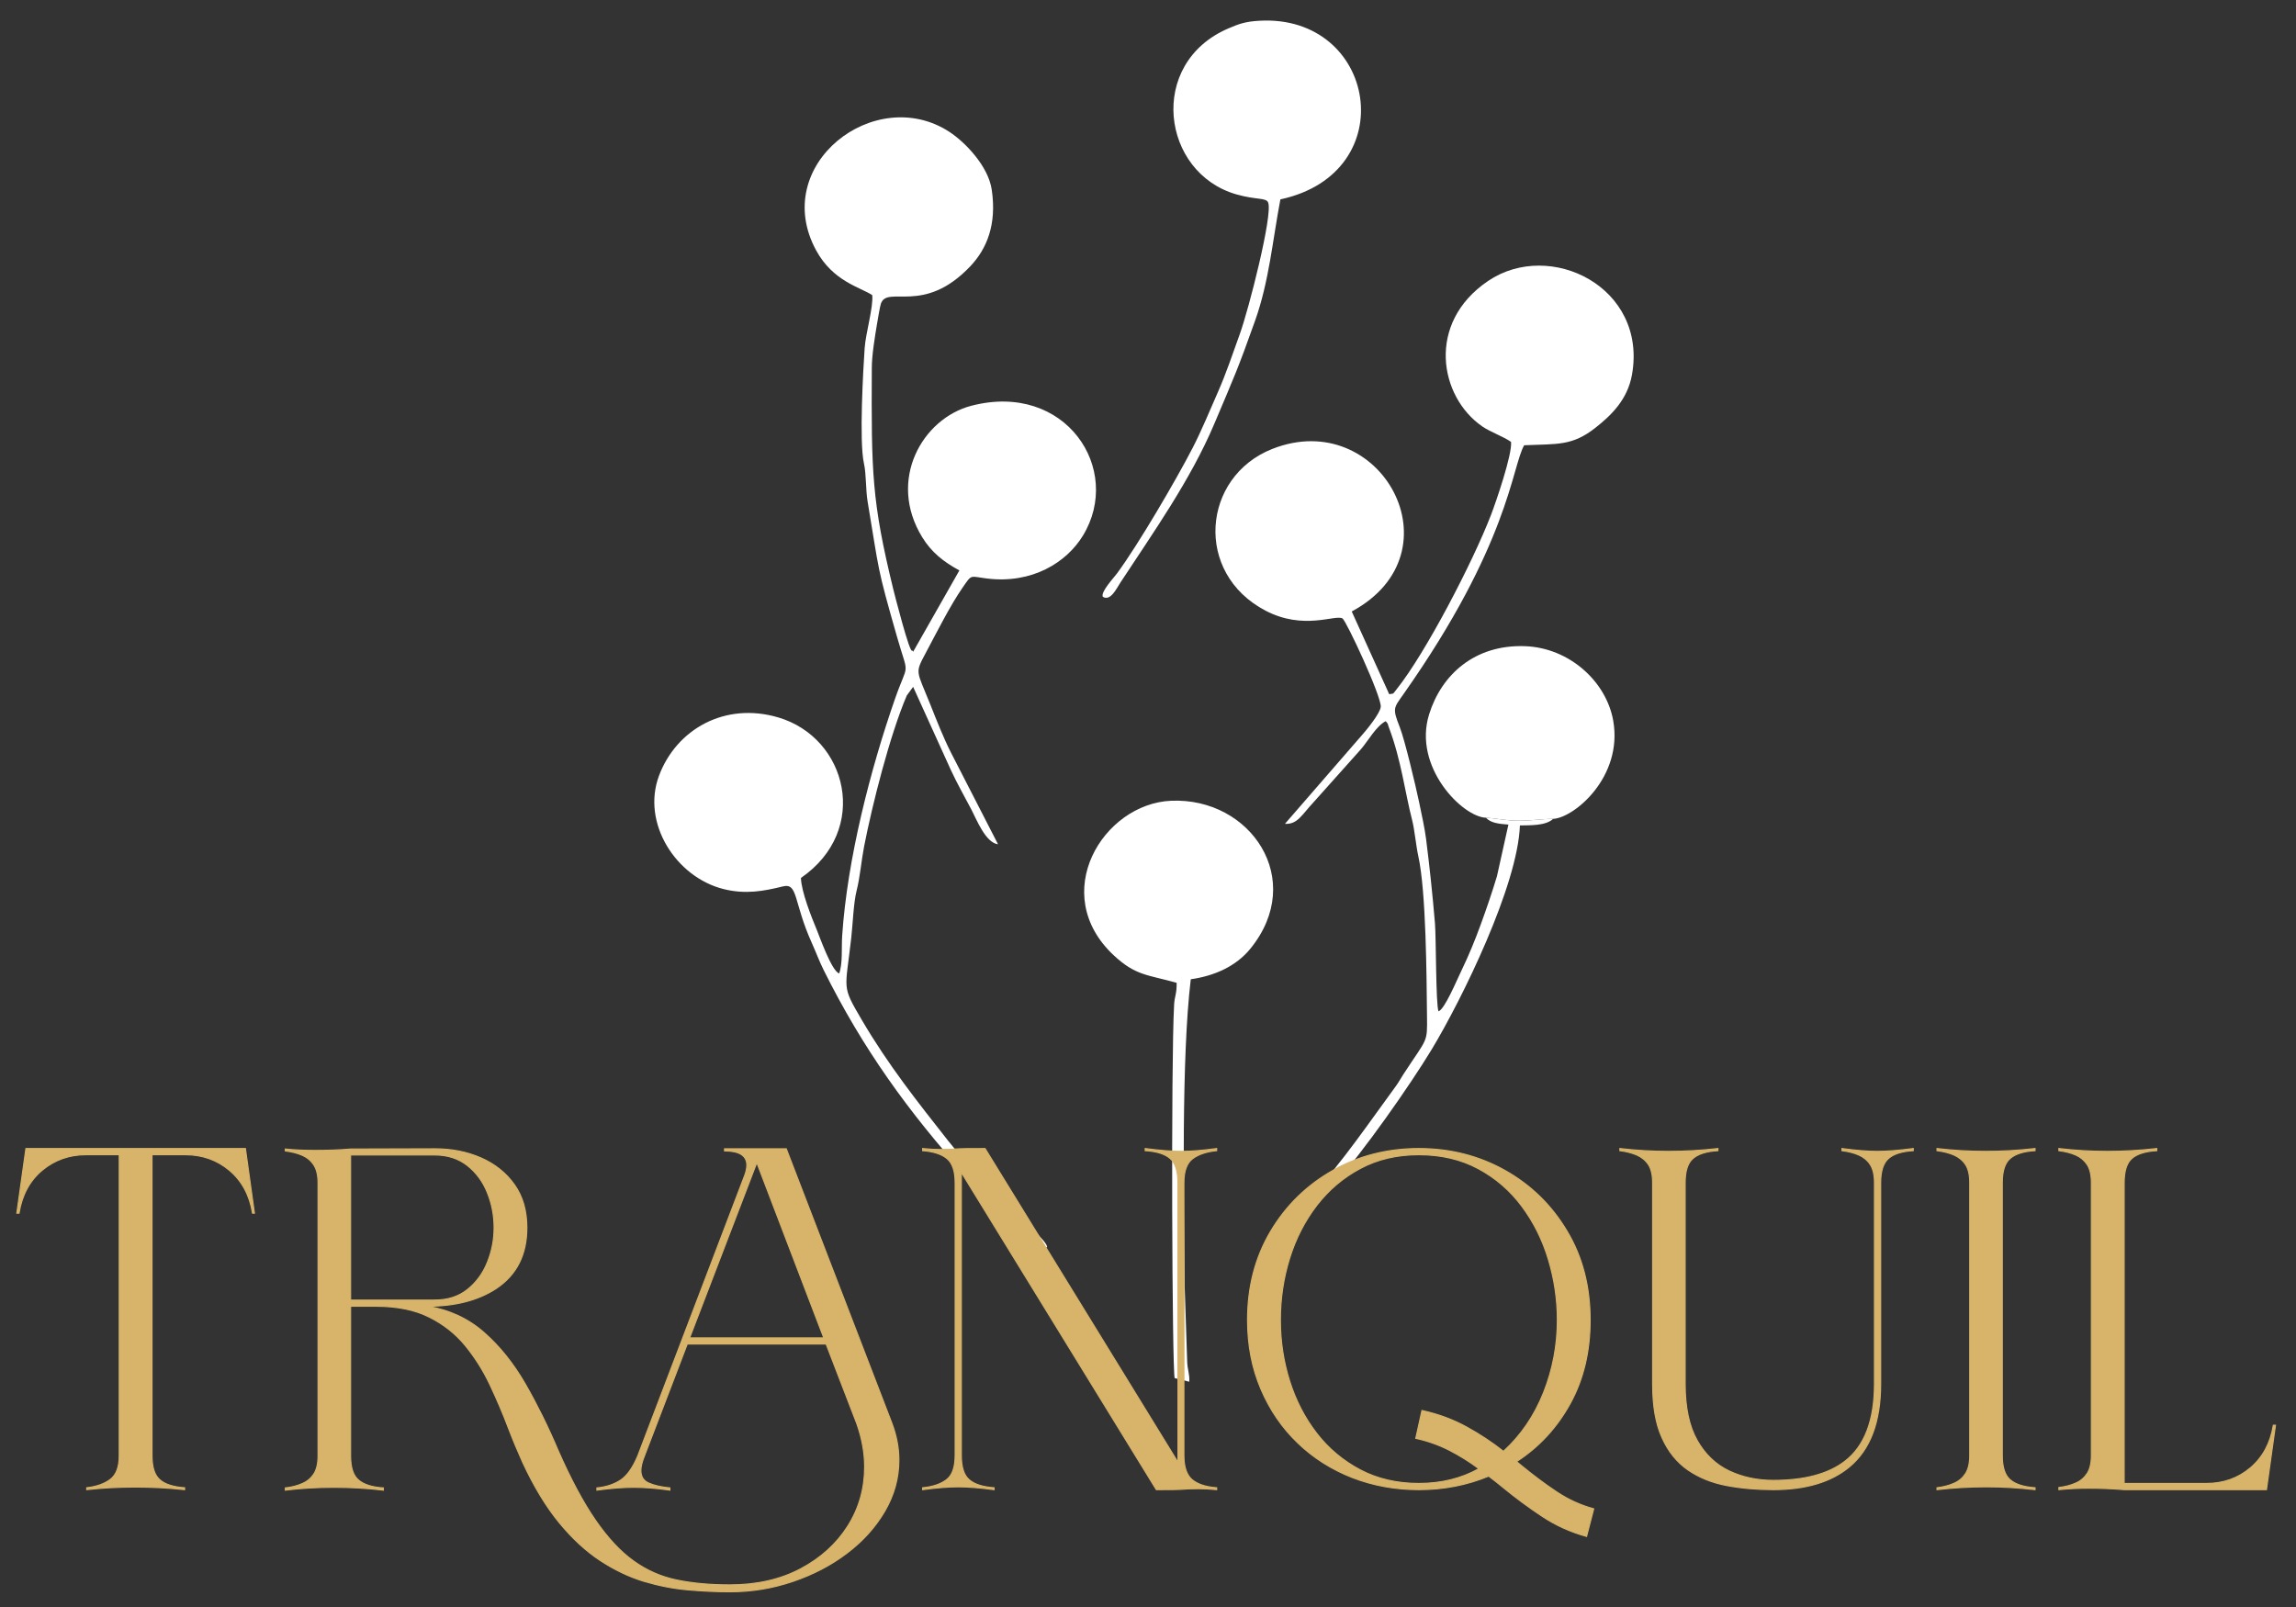
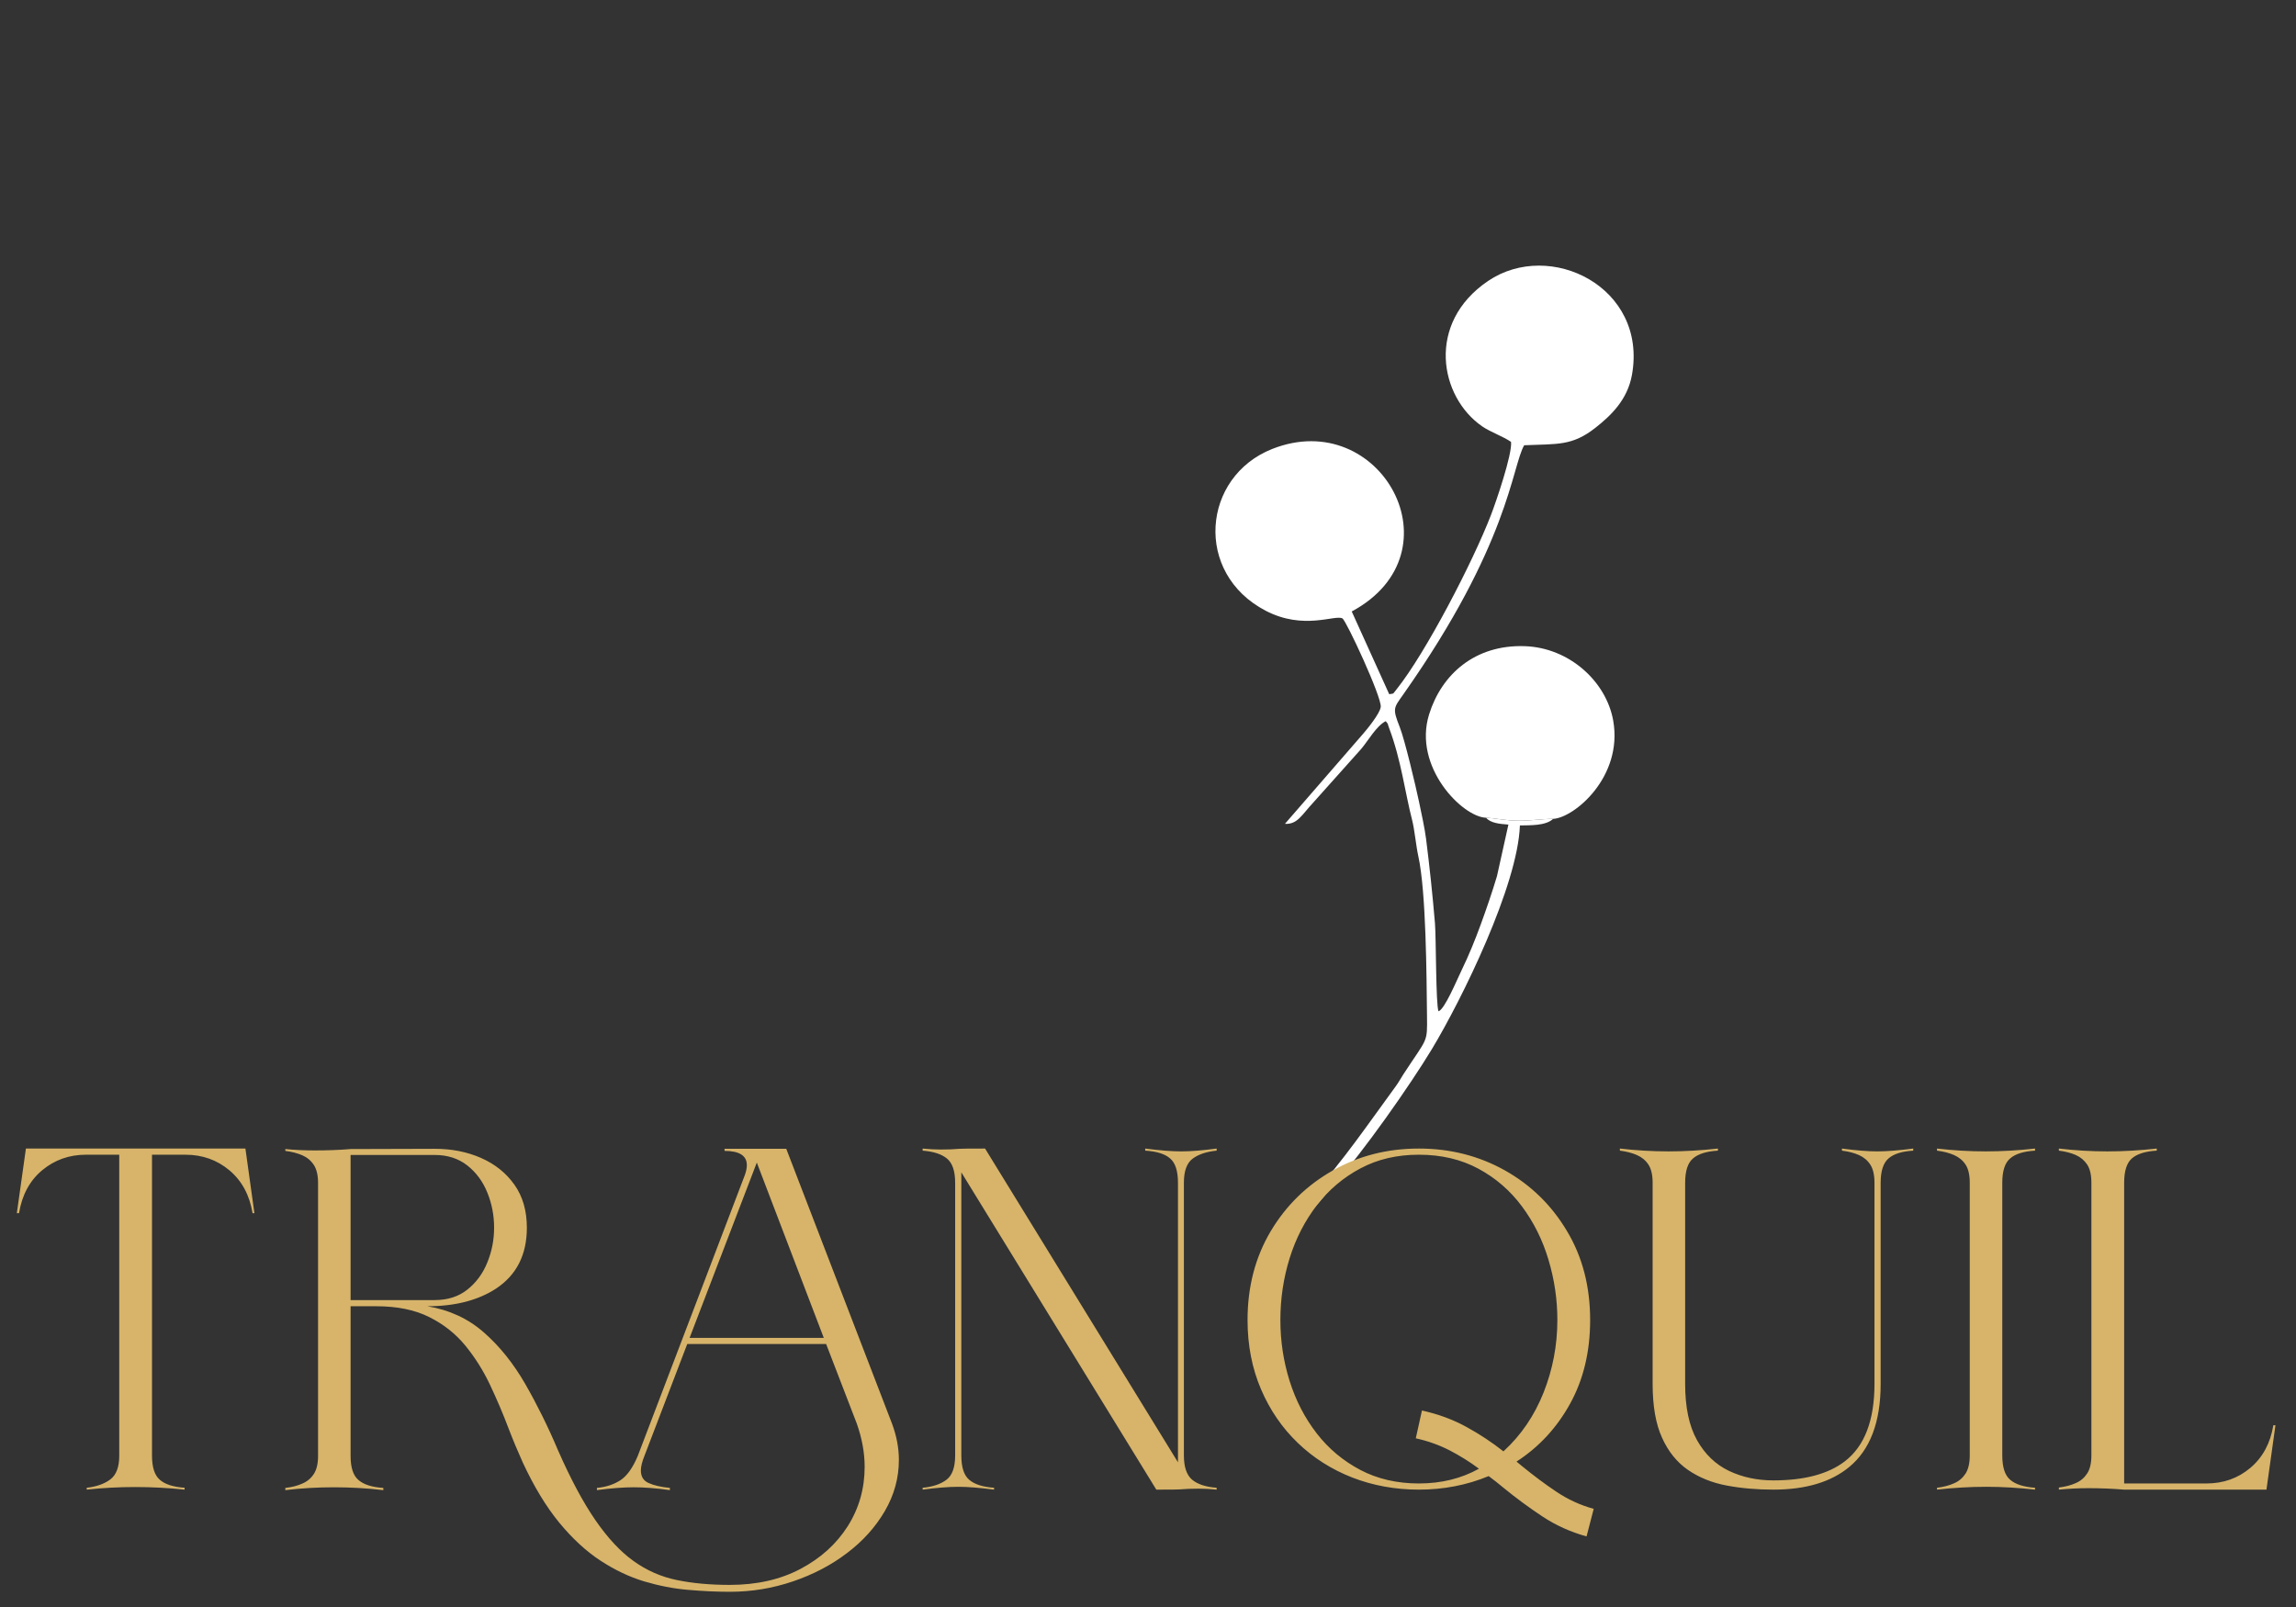
<svg xmlns="http://www.w3.org/2000/svg" version="1.1" id="Layer_1" x="0px" y="0px" width="447.008px" height="312.971px" viewBox="0 0 447.008 312.971" enable-background="new 0 0 447.008 312.971" xml:space="preserve">
  <rect x="0" y="0" width="447.008" height="312.971" fill="#333333" stroke="none" />
  <g>
-     <path fill-rule="evenodd" clip-rule="evenodd" fill="#FFFFFF" d="M169.817,57.461c0.238,2.343-1.277,7.399-1.478,10.328   c-0.26,3.787-1.105,18.166-0.135,22.463c0.454,2.011,0.336,5.18,0.708,7.4c2.34,13.945,1.721,12.342,5.724,26.333   c2.352,8.218,2.266,4.457-0.436,12.224c-4.713,13.549-9.248,31.039-10.241,46.049c-0.15,2.278,0.133,5.38-0.584,7.287   c-1.495-0.521-3.795-7.152-4.376-8.539c-1.008-2.41-3.003-7.424-3.064-10.057c13.531-9.322,9.047-27.271-4.397-31.25   c-10.427-3.085-19.845,2.317-23.227,11.315c-3.478,9.254,3.309,19.812,12.589,22.109c4.273,1.059,7.821,0.388,11.506-0.523   c3.014-0.745,2.016,3.006,5.692,11.114c0.723,1.597,1.394,3.428,2.246,5.144c7.591,15.287,16.512,27.647,27.843,40.247   c2.375,2.64,4.688,4.847,7.473,7.629c1.522,1.521,2.494,2.471,3.904,3.824c1.2,1.152,2.467,3.587,4.306,2.258   c-0.102-1.098-3.726-4.222-4.436-4.94c-1.716-1.736-3.451-3.353-5.032-5.147c-3.279-3.724-6.571-6.482-9.803-10.595   c-5.884-7.488-11.646-14.707-16.842-23.578c-3.978-6.791-3.188-5.574-2.024-15.978c0.296-2.65,0.444-6.834,1.031-9.117   c0.672-2.62,0.936-5.927,1.472-8.676c1.565-8.021,4.996-21.65,8.311-29.37l1.228-1.678l7.359,16.222   c1.229,2.661,2.663,5.148,3.974,7.661c1.068,2.048,2.779,6.469,5.196,6.77l-9.176-17.876c-1.503-2.983-2.703-6.067-4.033-9.4   c-2.668-6.684-3.013-5.941-0.874-9.957c2.115-3.969,4.794-9.311,7.226-12.804c1.836-2.638,1.323-2.122,4.722-1.707   c8.772,1.072,15.458-3.12,18.641-8.315c7.912-12.914-3.333-30.127-21.73-25.316c-9.484,2.48-16.391,14.445-9.526,25.604   c1.795,2.919,4.105,4.751,7.227,6.452l-9.005,15.838c-0.067-0.077-0.152-0.306-0.18-0.248c-0.43,0.911-3.535-11.313-3.689-11.945   c-4.182-17.158-4.275-22.642-4.175-43.073c0.01-2.543,0.592-6.026,1.002-8.492c0.144-0.865,0.583-3.479,0.754-3.99   c1.256-3.749,8.298,2.319,17.411-7.308c3.22-3.402,5.196-8.121,4.178-14.945c-0.679-4.545-5.131-9.204-8.257-11.242   c-14.455-9.422-35.018,6.428-25.916,23.104C162.182,54.779,167.412,55.904,169.817,57.461" />
    <path fill-rule="evenodd" clip-rule="evenodd" fill="#FFFFFF" d="M302.383,159.445c-2.146,0-3.982,0.344-6.615,0.355   c-2.557,0.012-4.506-0.473-6.453-0.575c0.854,1.021,2.563,1.204,4.357,1.334l-2.225,10.036c-0.939,3.122-1.986,6.192-3.166,9.427   c-1.115,3.058-2.344,6.062-3.725,8.904c-0.949,1.957-3.293,7.613-4.492,7.988c-0.539-1.265-0.457-14.355-0.693-17.163   c-0.482-5.71-1.033-10.875-1.727-16.398c-0.246-1.97-0.9-4.989-1.377-7.25c-0.66-3.125-2.76-12.016-3.749-14.526   c-1.452-3.69-1.199-3.684,0.712-6.397c20.632-29.303,21.083-44.27,23.515-48.483c6.48-0.284,9.32,0.17,13.863-3.399   c3.023-2.376,6.244-5.444,7.117-10.296c3.078-17.092-15.961-26.46-28.018-18.289c-12.092,8.194-9.473,22.567-1.121,28.318   c1.586,1.091,4.088,1.958,5.602,3.012c0.258,2.435-2.969,11.793-3.895,14.198c-3.541,9.202-12.721,26.876-18.37,33.947   c-0.92,1.152-0.427,0.764-1.455,0.983l-7.298-16.11c21.33-11.469,5.628-39.991-15.477-31.645   c-13.682,5.412-15.303,24.183-1.29,31.495c7.431,3.878,13.519,0.718,14.955,1.502c0.736,0.403,7.663,15.311,7.46,17.224   c-0.134,1.27-2.66,4.352-3.374,5.175l-15.282,17.604c2.449,0.13,3.248-1.718,5.541-4.171l9.277-10.38   c1.402-1.633,2.968-4.507,4.807-5.441c0.671,0.863,0.185,0.072,0.644,1.286c2.373,6.27,3.122,12.66,4.492,17.943   c0.491,1.89,0.75,4.97,1.217,7.091c1.523,6.936,1.598,23.33,1.684,30.981c0.061,5.466,0.17,4.149-4.619,11.49   c-0.558,0.855-0.829,1.433-1.502,2.351c-4.992,6.809-10.504,14.889-16.03,20.86c-0.958,1.036-3.437,3.419-3.64,4.634   c2.406,0.769,5.058-3.516,7.753-6.498c5.521-6.108,14.739-19.24,18.983-26.276c5.887-9.762,16.727-31.882,17.145-43.56   C297.896,160.679,300.934,160.815,302.383,159.445" />
-     <path fill-rule="evenodd" clip-rule="evenodd" fill="#FFFFFF" d="M231.832,190.676c4.544-0.646,8.772-2.474,11.598-5.946   c10.962-13.472,0.021-29.491-15.441-28.811c-13.249,0.583-23.978,18.135-11.137,30.111c4.241,3.955,6.573,3.75,12.229,5.335   c0.036,2.206-0.398,2.546-0.494,4.259c-0.632,11.29-0.39,71.362,0.109,72.713l2.84,0.707c0.104-1.637-0.384-2.248-0.413-4.23   l-0.485-14.408C230.47,233.262,229.993,206.017,231.832,190.676" />
-     <path fill-rule="evenodd" clip-rule="evenodd" fill="#FFFFFF" d="M214.71,116.207c1.501,0.907,2.635-1.572,3.42-2.771   c6.341-9.682,13.629-19.912,18.273-30.892c3.87-9.151,4.554-10.542,7.96-20.128c2.732-7.69,3.404-15.694,4.916-23.595   c24.021-5.167,18.724-36.062-4.076-34.782c-2.805,0.157-4.011,0.622-6.04,1.49c-15.875,6.795-13.059,28.151,1.563,32.322   c3.877,1.106,5.782,0.593,6.173,1.593c0.933,2.391-3.809,20.871-5.506,25.557c-1.457,4.021-2.635,7.621-4.321,11.447   c-1.473,3.341-3.14,7.391-4.851,10.712c-3.21,6.236-10.655,18.961-14.769,24.519C216.793,112.567,214.253,115.259,214.71,116.207" />
    <path fill-rule="evenodd" clip-rule="evenodd" fill="#FFFFFF" d="M289.314,159.225c1.947,0.103,3.896,0.587,6.453,0.575   c2.633-0.012,4.469-0.355,6.615-0.355c4.098-0.207,13.615-8.171,11.699-19.102c-1.336-7.616-8.527-14.233-17.23-14.526   c-9.744-0.329-16.211,5.542-18.621,13.286C275.049,149.333,284.725,159.086,289.314,159.225" />
    <path fill="#D7B46A" d="M441.256,290.052l1.752-12.534h-0.41c-0.584,3.521-2.084,6.283-4.484,8.304   c-2.398,2.021-5.256,3.03-8.557,3.03h-16.006v-58.551c0-2.289,0.504-3.868,1.5-4.736c1.01-0.884,2.619-1.39,4.846-1.516v-0.41   c-3.252,0.363-6.457,0.553-9.629,0.553c-3.143,0-6.283-0.189-9.426-0.553v0.41c1.264,0.158,2.354,0.442,3.299,0.853   c0.949,0.427,1.674,1.042,2.227,1.879c0.537,0.837,0.805,2.005,0.805,3.521v53.089c0,1.484-0.268,2.652-0.805,3.489   c-0.553,0.853-1.277,1.483-2.227,1.895c-0.945,0.426-2.035,0.71-3.299,0.868v0.41c1.879-0.189,3.805-0.284,5.777-0.284   c2.338,0,4.658,0.095,6.932,0.284H441.256z M396.201,290.052c-3.205-0.363-6.361-0.553-9.473-0.553   c-3.203,0-6.408,0.189-9.613,0.553v-0.363c1.264-0.157,2.367-0.441,3.314-0.868c0.963-0.41,1.705-1.058,2.258-1.91   c0.537-0.868,0.805-2.036,0.805-3.521v-53.089c0-1.516-0.268-2.684-0.805-3.521c-0.553-0.837-1.295-1.452-2.258-1.879   c-0.947-0.41-2.051-0.694-3.314-0.853v-0.41c3.141,0.363,6.299,0.553,9.473,0.553c3.172,0,6.377-0.189,9.613-0.553v0.41   c-2.211,0.126-3.836,0.632-4.846,1.516c-1.027,0.868-1.531,2.447-1.531,4.736v53.089c0,2.289,0.504,3.868,1.531,4.736   c1.01,0.884,2.635,1.405,4.846,1.563V290.052z M345.242,290.052c-3.236,0-6.266-0.269-9.107-0.805   c-2.842-0.537-5.336-1.548-7.5-3.031c-2.146-1.484-3.836-3.567-5.051-6.268c-1.232-2.699-1.832-6.188-1.832-10.481v-39.166   c0-1.516-0.268-2.684-0.805-3.521c-0.553-0.837-1.295-1.452-2.258-1.879c-0.947-0.41-2.053-0.694-3.314-0.853v-0.41   c3.141,0.363,6.299,0.553,9.473,0.553c3.172,0,6.377-0.189,9.613-0.553v0.41c-2.211,0.126-3.836,0.632-4.848,1.516   c-1.025,0.868-1.531,2.447-1.531,4.736v39.166c0,4.562,0.775,8.225,2.322,10.971c1.531,2.731,3.615,4.721,6.219,5.968   c2.605,1.231,5.479,1.847,8.619,1.847c6.047,0,10.688-1.23,13.924-3.71c3.852-2.951,5.777-7.987,5.777-15.075v-39.166   c0-1.516-0.268-2.684-0.805-3.521s-1.279-1.452-2.225-1.879c-0.932-0.41-2.037-0.694-3.301-0.853v-0.41   c2.715,0.363,5.004,0.553,6.883,0.553c1.863,0,4.184-0.189,6.994-0.553v0.41c-2.195,0.126-3.805,0.632-4.814,1.516   c-1.012,0.868-1.531,2.447-1.531,4.736v39.166c0,7.436-2.053,12.834-6.141,16.196C356.451,288.583,351.541,290.052,345.242,290.052   z M276.24,288.852c4.373,0,8.271-0.963,11.697-2.873c-1.814-1.357-3.725-2.541-5.73-3.583c-2.004-1.026-4.199-1.815-6.566-2.336   l1.199-5.415c3.205,0.71,6.094,1.783,8.668,3.204c2.572,1.405,4.973,3,7.197,4.752c3.41-3.11,6.016-6.93,7.814-11.445   c1.785-4.515,2.684-9.219,2.684-14.129c0-4.009-0.584-7.925-1.736-11.761c-1.152-3.852-2.873-7.293-5.162-10.371   c-2.273-3.063-5.098-5.51-8.461-7.325s-7.23-2.73-11.604-2.73c-4.262,0-8.05,0.884-11.381,2.667   c-3.331,1.769-6.157,4.168-8.493,7.184c-2.32,3.03-4.089,6.456-5.289,10.309c-1.199,3.867-1.799,7.877-1.799,12.028   c0,4.104,0.6,8.052,1.799,11.872c1.2,3.804,2.952,7.198,5.273,10.197c2.305,2.984,5.146,5.352,8.493,7.12   C268.173,287.968,271.978,288.852,276.24,288.852z M308.887,299.161c-3.141-0.868-6.029-2.178-8.666-3.931   c-2.637-1.752-5.162-3.614-7.563-5.588c-0.932-0.773-1.863-1.516-2.826-2.226c-4.23,1.752-8.762,2.636-13.592,2.636   c-4.593,0-8.919-0.789-12.96-2.353c-4.025-1.578-7.577-3.82-10.608-6.74c-3.031-2.905-5.431-6.394-7.167-10.451   c-1.736-4.057-2.62-8.54-2.62-13.481c0-6.504,1.516-12.266,4.515-17.302c2.999-5.02,7.024-8.95,12.076-11.808   c5.036-2.857,10.625-4.278,16.765-4.278c6.094,0,11.682,1.421,16.734,4.246c5.066,2.842,9.092,6.772,12.092,11.809   c3.016,5.02,4.516,10.798,4.516,17.333c0,6.142-1.295,11.556-3.885,16.261c-2.588,4.704-6.076,8.477-10.449,11.303l1.01,0.837   c2.258,1.847,4.5,3.536,6.756,5.035c2.258,1.516,4.674,2.621,7.262,3.331L308.887,299.161z M236.87,290.052   c-1.263-0.126-2.432-0.189-3.505-0.189c-1.421,0-2.637,0.048-3.662,0.143c-0.237,0.031-1.769,0.047-4.578,0.047l-37.966-61.788   v55.126c0,2.289,0.505,3.868,1.531,4.736c1.01,0.884,2.636,1.405,4.846,1.563v0.363c-2.763-0.363-5.083-0.553-6.93-0.553   c-1.91,0-4.246,0.189-6.977,0.553v-0.363c1.973-0.189,3.52-0.71,4.641-1.563c1.121-0.837,1.689-2.415,1.689-4.736v-53.089   c0-2.258-0.521-3.82-1.579-4.704c-1.042-0.869-2.636-1.39-4.751-1.548v-0.41c1.262,0.126,2.431,0.189,3.504,0.189   c1.42,0,2.636-0.048,3.662-0.143c0.237-0.031,1.911-0.047,4.989-0.047l37.556,61.093v-54.431c0-2.289-0.506-3.868-1.531-4.736   c-1.01-0.884-2.637-1.39-4.847-1.516v-0.41c2.794,0.363,5.146,0.553,7.025,0.553c1.878,0,4.184-0.189,6.883-0.553v0.41   c-1.974,0.189-3.521,0.711-4.657,1.548c-1.152,0.852-1.721,2.415-1.721,4.704v53.089c0,2.258,0.537,3.82,1.594,4.721   c1.074,0.899,2.668,1.421,4.784,1.578V290.052z M84.625,253.144c2.526,0,4.657-0.679,6.362-2.037   c1.705-1.357,3.015-3.109,3.884-5.272c0.884-2.162,1.326-4.42,1.326-6.788c0-2.415-0.442-4.688-1.326-6.852   c-0.869-2.162-2.179-3.915-3.899-5.272c-1.737-1.357-3.852-2.036-6.346-2.036h-16.37v28.258H84.625z M160.384,260.5l-13.04-34.131   L134.258,260.5H160.384z M142.119,309.943c-2.62,0-5.351-0.126-8.193-0.379c-2.826-0.236-5.683-0.805-8.556-1.657   c-2.857-0.868-5.683-2.21-8.461-4.025s-5.446-4.278-8.004-7.372c-2.557-3.11-4.925-7.01-7.119-11.729   c-0.947-2.1-1.879-4.31-2.779-6.662c-1.073-2.842-2.273-5.651-3.599-8.462c-1.326-2.81-2.937-5.352-4.815-7.655   c-1.878-2.29-4.215-4.152-7.009-5.542c-2.779-1.404-6.236-2.115-10.324-2.115h-5.004v29.142c0,2.258,0.505,3.82,1.531,4.688   c1.01,0.884,2.636,1.405,4.846,1.547v0.427c-3.236-0.379-6.441-0.553-9.614-0.553c-3.173,0-6.331,0.174-9.472,0.553v-0.427   c1.263-0.142,2.368-0.426,3.315-0.852c0.963-0.411,1.705-1.042,2.257-1.895c0.537-0.853,0.805-2.005,0.805-3.489v-53.137   c0-1.483-0.269-2.652-0.805-3.489c-0.552-0.852-1.294-1.483-2.257-1.909c-0.947-0.411-2.052-0.695-3.315-0.853v-0.363   c1.878,0.189,3.804,0.269,5.777,0.269c2.337,0,4.657-0.079,6.931-0.269l16.37-0.048c3.3,0,6.314,0.585,9.03,1.784   c2.7,1.184,4.878,2.921,6.488,5.194c1.626,2.288,2.431,5.082,2.431,8.382c0,5.272-2.005,9.22-6.015,11.871   c-3.521,2.289-7.972,3.426-13.371,3.426c4.294,0.711,7.972,2.415,11.035,5.115c3.079,2.699,5.746,6.046,8.051,10.04   c2.289,3.994,4.42,8.288,6.361,12.882c2.463,5.604,4.894,10.15,7.278,13.607c2.399,3.474,4.862,6.125,7.419,7.956   c2.574,1.848,5.368,3.079,8.43,3.71c3.047,0.632,6.488,0.947,10.308,0.947c5.273,0,9.867-1.042,13.797-3.125   c3.931-2.085,6.994-4.862,9.188-8.32c2.194-3.473,3.284-7.324,3.284-11.539c0-2.716-0.505-5.525-1.531-8.431l-5.967-15.486H133.8   l-8.335,21.785c-0.458,1.137-0.694,2.084-0.694,2.826c0,1.199,0.505,2.021,1.531,2.463c1.01,0.457,2.384,0.773,4.12,0.946v0.427   c-2.715-0.379-5.067-0.553-7.041-0.553c-1.942,0-4.326,0.174-7.167,0.553v-0.427c1.8-0.173,3.315-0.679,4.579-1.499   c1.262-0.821,2.399-2.399,3.378-4.736l20.854-54.716c0.252-0.71,0.379-1.342,0.379-1.894c0-1.848-1.453-2.778-4.341-2.778v-0.411   h12.013l20.585,53.5c0.9,2.415,1.342,4.768,1.342,7.088c0,3.505-0.916,6.82-2.731,9.946c-1.815,3.109-4.262,5.841-7.356,8.177   c-3.079,2.353-6.599,4.184-10.545,5.525C150.423,309.264,146.334,309.943,142.119,309.943z M35.94,290.052   c-3.236-0.348-6.44-0.505-9.63-0.505c-3.142,0-6.283,0.157-9.424,0.505v-0.363c1.91-0.221,3.441-0.758,4.594-1.626   s1.736-2.399,1.736-4.625v-58.599h-6.472c-3.268,0-6.109,1.01-8.541,3.03c-2.415,2.021-3.915,4.799-4.499,8.352H3.278l1.768-12.582   H47.78l1.752,12.582h-0.363c-0.584-3.553-2.1-6.331-4.515-8.352c-2.415-2.021-5.272-3.03-8.572-3.03h-6.488v58.599   c0,2.257,0.505,3.82,1.515,4.688c0.995,0.884,2.605,1.405,4.831,1.563V290.052z" />
-     <path fill="none" stroke="#D7B46A" stroke-width="0.216" stroke-miterlimit="2.613" d="M441.256,290.052l1.752-12.534h-0.41   c-0.584,3.521-2.084,6.283-4.484,8.304c-2.398,2.021-5.256,3.03-8.557,3.03h-16.006v-58.551c0-2.289,0.504-3.868,1.5-4.736   c1.01-0.884,2.619-1.39,4.846-1.516v-0.41c-3.252,0.363-6.457,0.553-9.629,0.553c-3.143,0-6.283-0.189-9.426-0.553v0.41   c1.264,0.158,2.354,0.442,3.299,0.853c0.949,0.427,1.674,1.042,2.227,1.879c0.537,0.837,0.805,2.005,0.805,3.521v53.089   c0,1.484-0.268,2.652-0.805,3.489c-0.553,0.853-1.277,1.483-2.227,1.895c-0.945,0.426-2.035,0.71-3.299,0.868v0.41   c1.879-0.189,3.805-0.284,5.777-0.284c2.338,0,4.658,0.095,6.932,0.284H441.256z M396.201,290.052   c-3.205-0.363-6.361-0.553-9.473-0.553c-3.203,0-6.408,0.189-9.613,0.553v-0.363c1.264-0.157,2.367-0.441,3.314-0.868   c0.963-0.41,1.705-1.058,2.258-1.91c0.537-0.868,0.805-2.036,0.805-3.521v-53.089c0-1.516-0.268-2.684-0.805-3.521   c-0.553-0.837-1.295-1.452-2.258-1.879c-0.947-0.41-2.051-0.694-3.314-0.853v-0.41c3.141,0.363,6.299,0.553,9.473,0.553   c3.172,0,6.377-0.189,9.613-0.553v0.41c-2.211,0.126-3.836,0.632-4.846,1.516c-1.027,0.868-1.531,2.447-1.531,4.736v53.089   c0,2.289,0.504,3.868,1.531,4.736c1.01,0.884,2.635,1.405,4.846,1.563V290.052z M345.242,290.052c-3.236,0-6.266-0.269-9.107-0.805   c-2.842-0.537-5.336-1.548-7.5-3.031c-2.146-1.484-3.836-3.567-5.051-6.268c-1.232-2.699-1.832-6.188-1.832-10.481v-39.166   c0-1.516-0.268-2.684-0.805-3.521c-0.553-0.837-1.295-1.452-2.258-1.879c-0.947-0.41-2.053-0.694-3.314-0.853v-0.41   c3.141,0.363,6.299,0.553,9.473,0.553c3.172,0,6.377-0.189,9.613-0.553v0.41c-2.211,0.126-3.836,0.632-4.848,1.516   c-1.025,0.868-1.531,2.447-1.531,4.736v39.166c0,4.562,0.775,8.225,2.322,10.971c1.531,2.731,3.615,4.721,6.219,5.968   c2.605,1.231,5.479,1.847,8.619,1.847c6.047,0,10.688-1.23,13.924-3.71c3.852-2.951,5.777-7.987,5.777-15.075v-39.166   c0-1.516-0.268-2.684-0.805-3.521s-1.279-1.452-2.225-1.879c-0.932-0.41-2.037-0.694-3.301-0.853v-0.41   c2.715,0.363,5.004,0.553,6.883,0.553c1.863,0,4.184-0.189,6.994-0.553v0.41c-2.195,0.126-3.805,0.632-4.814,1.516   c-1.012,0.868-1.531,2.447-1.531,4.736v39.166c0,7.436-2.053,12.834-6.141,16.196C356.451,288.583,351.541,290.052,345.242,290.052   z M276.24,288.852c4.373,0,8.271-0.963,11.697-2.873c-1.814-1.357-3.725-2.541-5.73-3.583c-2.004-1.026-4.199-1.815-6.566-2.336   l1.199-5.415c3.205,0.71,6.094,1.783,8.668,3.204c2.572,1.405,4.973,3,7.197,4.752c3.41-3.11,6.016-6.93,7.814-11.445   c1.785-4.515,2.684-9.219,2.684-14.129c0-4.009-0.584-7.925-1.736-11.761c-1.152-3.852-2.873-7.293-5.162-10.371   c-2.273-3.063-5.098-5.51-8.461-7.325s-7.23-2.73-11.604-2.73c-4.262,0-8.05,0.884-11.381,2.667   c-3.331,1.769-6.157,4.168-8.493,7.184c-2.32,3.03-4.089,6.456-5.289,10.309c-1.199,3.867-1.799,7.877-1.799,12.028   c0,4.104,0.6,8.052,1.799,11.872c1.2,3.804,2.952,7.198,5.273,10.197c2.305,2.984,5.146,5.352,8.493,7.12   C268.173,287.968,271.978,288.852,276.24,288.852z M308.887,299.161c-3.141-0.868-6.029-2.178-8.666-3.931   c-2.637-1.752-5.162-3.614-7.563-5.588c-0.932-0.773-1.863-1.516-2.826-2.226c-4.23,1.752-8.762,2.636-13.592,2.636   c-4.593,0-8.919-0.789-12.96-2.353c-4.025-1.578-7.577-3.82-10.608-6.74c-3.031-2.905-5.431-6.394-7.167-10.451   c-1.736-4.057-2.62-8.54-2.62-13.481c0-6.504,1.516-12.266,4.515-17.302c2.999-5.02,7.024-8.95,12.076-11.808   c5.036-2.857,10.625-4.278,16.765-4.278c6.094,0,11.682,1.421,16.734,4.246c5.066,2.842,9.092,6.772,12.092,11.809   c3.016,5.02,4.516,10.798,4.516,17.333c0,6.142-1.295,11.556-3.885,16.261c-2.588,4.704-6.076,8.477-10.449,11.303l1.01,0.837   c2.258,1.847,4.5,3.536,6.756,5.035c2.258,1.516,4.674,2.621,7.262,3.331L308.887,299.161z M236.87,290.052   c-1.263-0.126-2.432-0.189-3.505-0.189c-1.421,0-2.637,0.048-3.662,0.143c-0.237,0.031-1.769,0.047-4.578,0.047l-37.966-61.788   v55.126c0,2.289,0.505,3.868,1.531,4.736c1.01,0.884,2.636,1.405,4.846,1.563v0.363c-2.763-0.363-5.083-0.553-6.93-0.553   c-1.91,0-4.246,0.189-6.977,0.553v-0.363c1.973-0.189,3.52-0.71,4.641-1.563c1.121-0.837,1.689-2.415,1.689-4.736v-53.089   c0-2.258-0.521-3.82-1.579-4.704c-1.042-0.869-2.636-1.39-4.751-1.548v-0.41c1.262,0.126,2.431,0.189,3.504,0.189   c1.42,0,2.636-0.048,3.662-0.143c0.237-0.031,1.911-0.047,4.989-0.047l37.556,61.093v-54.431c0-2.289-0.506-3.868-1.531-4.736   c-1.01-0.884-2.637-1.39-4.847-1.516v-0.41c2.794,0.363,5.146,0.553,7.025,0.553c1.878,0,4.184-0.189,6.883-0.553v0.41   c-1.974,0.189-3.521,0.711-4.657,1.548c-1.152,0.852-1.721,2.415-1.721,4.704v53.089c0,2.258,0.537,3.82,1.594,4.721   c1.074,0.899,2.668,1.421,4.784,1.578V290.052z M84.625,253.144c2.526,0,4.657-0.679,6.362-2.037   c1.705-1.357,3.015-3.109,3.884-5.272c0.884-2.162,1.326-4.42,1.326-6.788c0-2.415-0.442-4.688-1.326-6.852   c-0.869-2.162-2.179-3.915-3.899-5.272c-1.737-1.357-3.852-2.036-6.346-2.036h-16.37v28.258H84.625z M160.384,260.5l-13.04-34.131   L134.258,260.5H160.384z M142.119,309.943c-2.62,0-5.351-0.126-8.193-0.379c-2.826-0.236-5.683-0.805-8.556-1.657   c-2.857-0.868-5.683-2.21-8.461-4.025s-5.446-4.278-8.004-7.372c-2.557-3.11-4.925-7.01-7.119-11.729   c-0.947-2.1-1.879-4.31-2.779-6.662c-1.073-2.842-2.273-5.651-3.599-8.462c-1.326-2.81-2.937-5.352-4.815-7.655   c-1.878-2.29-4.215-4.152-7.009-5.542c-2.779-1.404-6.236-2.115-10.324-2.115h-5.004v29.142c0,2.258,0.505,3.82,1.531,4.688   c1.01,0.884,2.636,1.405,4.846,1.547v0.427c-3.236-0.379-6.441-0.553-9.614-0.553c-3.173,0-6.331,0.174-9.472,0.553v-0.427   c1.263-0.142,2.368-0.426,3.315-0.852c0.963-0.411,1.705-1.042,2.257-1.895c0.537-0.853,0.805-2.005,0.805-3.489v-53.137   c0-1.483-0.269-2.652-0.805-3.489c-0.552-0.852-1.294-1.483-2.257-1.909c-0.947-0.411-2.052-0.695-3.315-0.853v-0.363   c1.878,0.189,3.804,0.269,5.777,0.269c2.337,0,4.657-0.079,6.931-0.269l16.37-0.048c3.3,0,6.314,0.585,9.03,1.784   c2.7,1.184,4.878,2.921,6.488,5.194c1.626,2.288,2.431,5.082,2.431,8.382c0,5.272-2.005,9.22-6.015,11.871   c-3.521,2.289-7.972,3.426-13.371,3.426c4.294,0.711,7.972,2.415,11.035,5.115c3.079,2.699,5.746,6.046,8.051,10.04   c2.289,3.994,4.42,8.288,6.361,12.882c2.463,5.604,4.894,10.15,7.278,13.607c2.399,3.474,4.862,6.125,7.419,7.956   c2.574,1.848,5.368,3.079,8.43,3.71c3.047,0.632,6.488,0.947,10.308,0.947c5.273,0,9.867-1.042,13.797-3.125   c3.931-2.085,6.994-4.862,9.188-8.32c2.194-3.473,3.284-7.324,3.284-11.539c0-2.716-0.505-5.525-1.531-8.431l-5.967-15.486H133.8   l-8.335,21.785c-0.458,1.137-0.694,2.084-0.694,2.826c0,1.199,0.505,2.021,1.531,2.463c1.01,0.457,2.384,0.773,4.12,0.946v0.427   c-2.715-0.379-5.067-0.553-7.041-0.553c-1.942,0-4.326,0.174-7.167,0.553v-0.427c1.8-0.173,3.315-0.679,4.579-1.499   c1.262-0.821,2.399-2.399,3.378-4.736l20.854-54.716c0.252-0.71,0.379-1.342,0.379-1.894c0-1.848-1.453-2.778-4.341-2.778v-0.411   h12.013l20.585,53.5c0.9,2.415,1.342,4.768,1.342,7.088c0,3.505-0.916,6.82-2.731,9.946c-1.815,3.109-4.262,5.841-7.356,8.177   c-3.079,2.353-6.599,4.184-10.545,5.525C150.423,309.264,146.334,309.943,142.119,309.943z M35.94,290.052   c-3.236-0.348-6.44-0.505-9.63-0.505c-3.142,0-6.283,0.157-9.424,0.505v-0.363c1.91-0.221,3.441-0.758,4.594-1.626   s1.736-2.399,1.736-4.625v-58.599h-6.472c-3.268,0-6.109,1.01-8.541,3.03c-2.415,2.021-3.915,4.799-4.499,8.352H3.278l1.768-12.582   H47.78l1.752,12.582h-0.363c-0.584-3.553-2.1-6.331-4.515-8.352c-2.415-2.021-5.272-3.03-8.572-3.03h-6.488v58.599   c0,2.257,0.505,3.82,1.515,4.688c0.995,0.884,2.605,1.405,4.831,1.563V290.052z" />
  </g>
</svg>